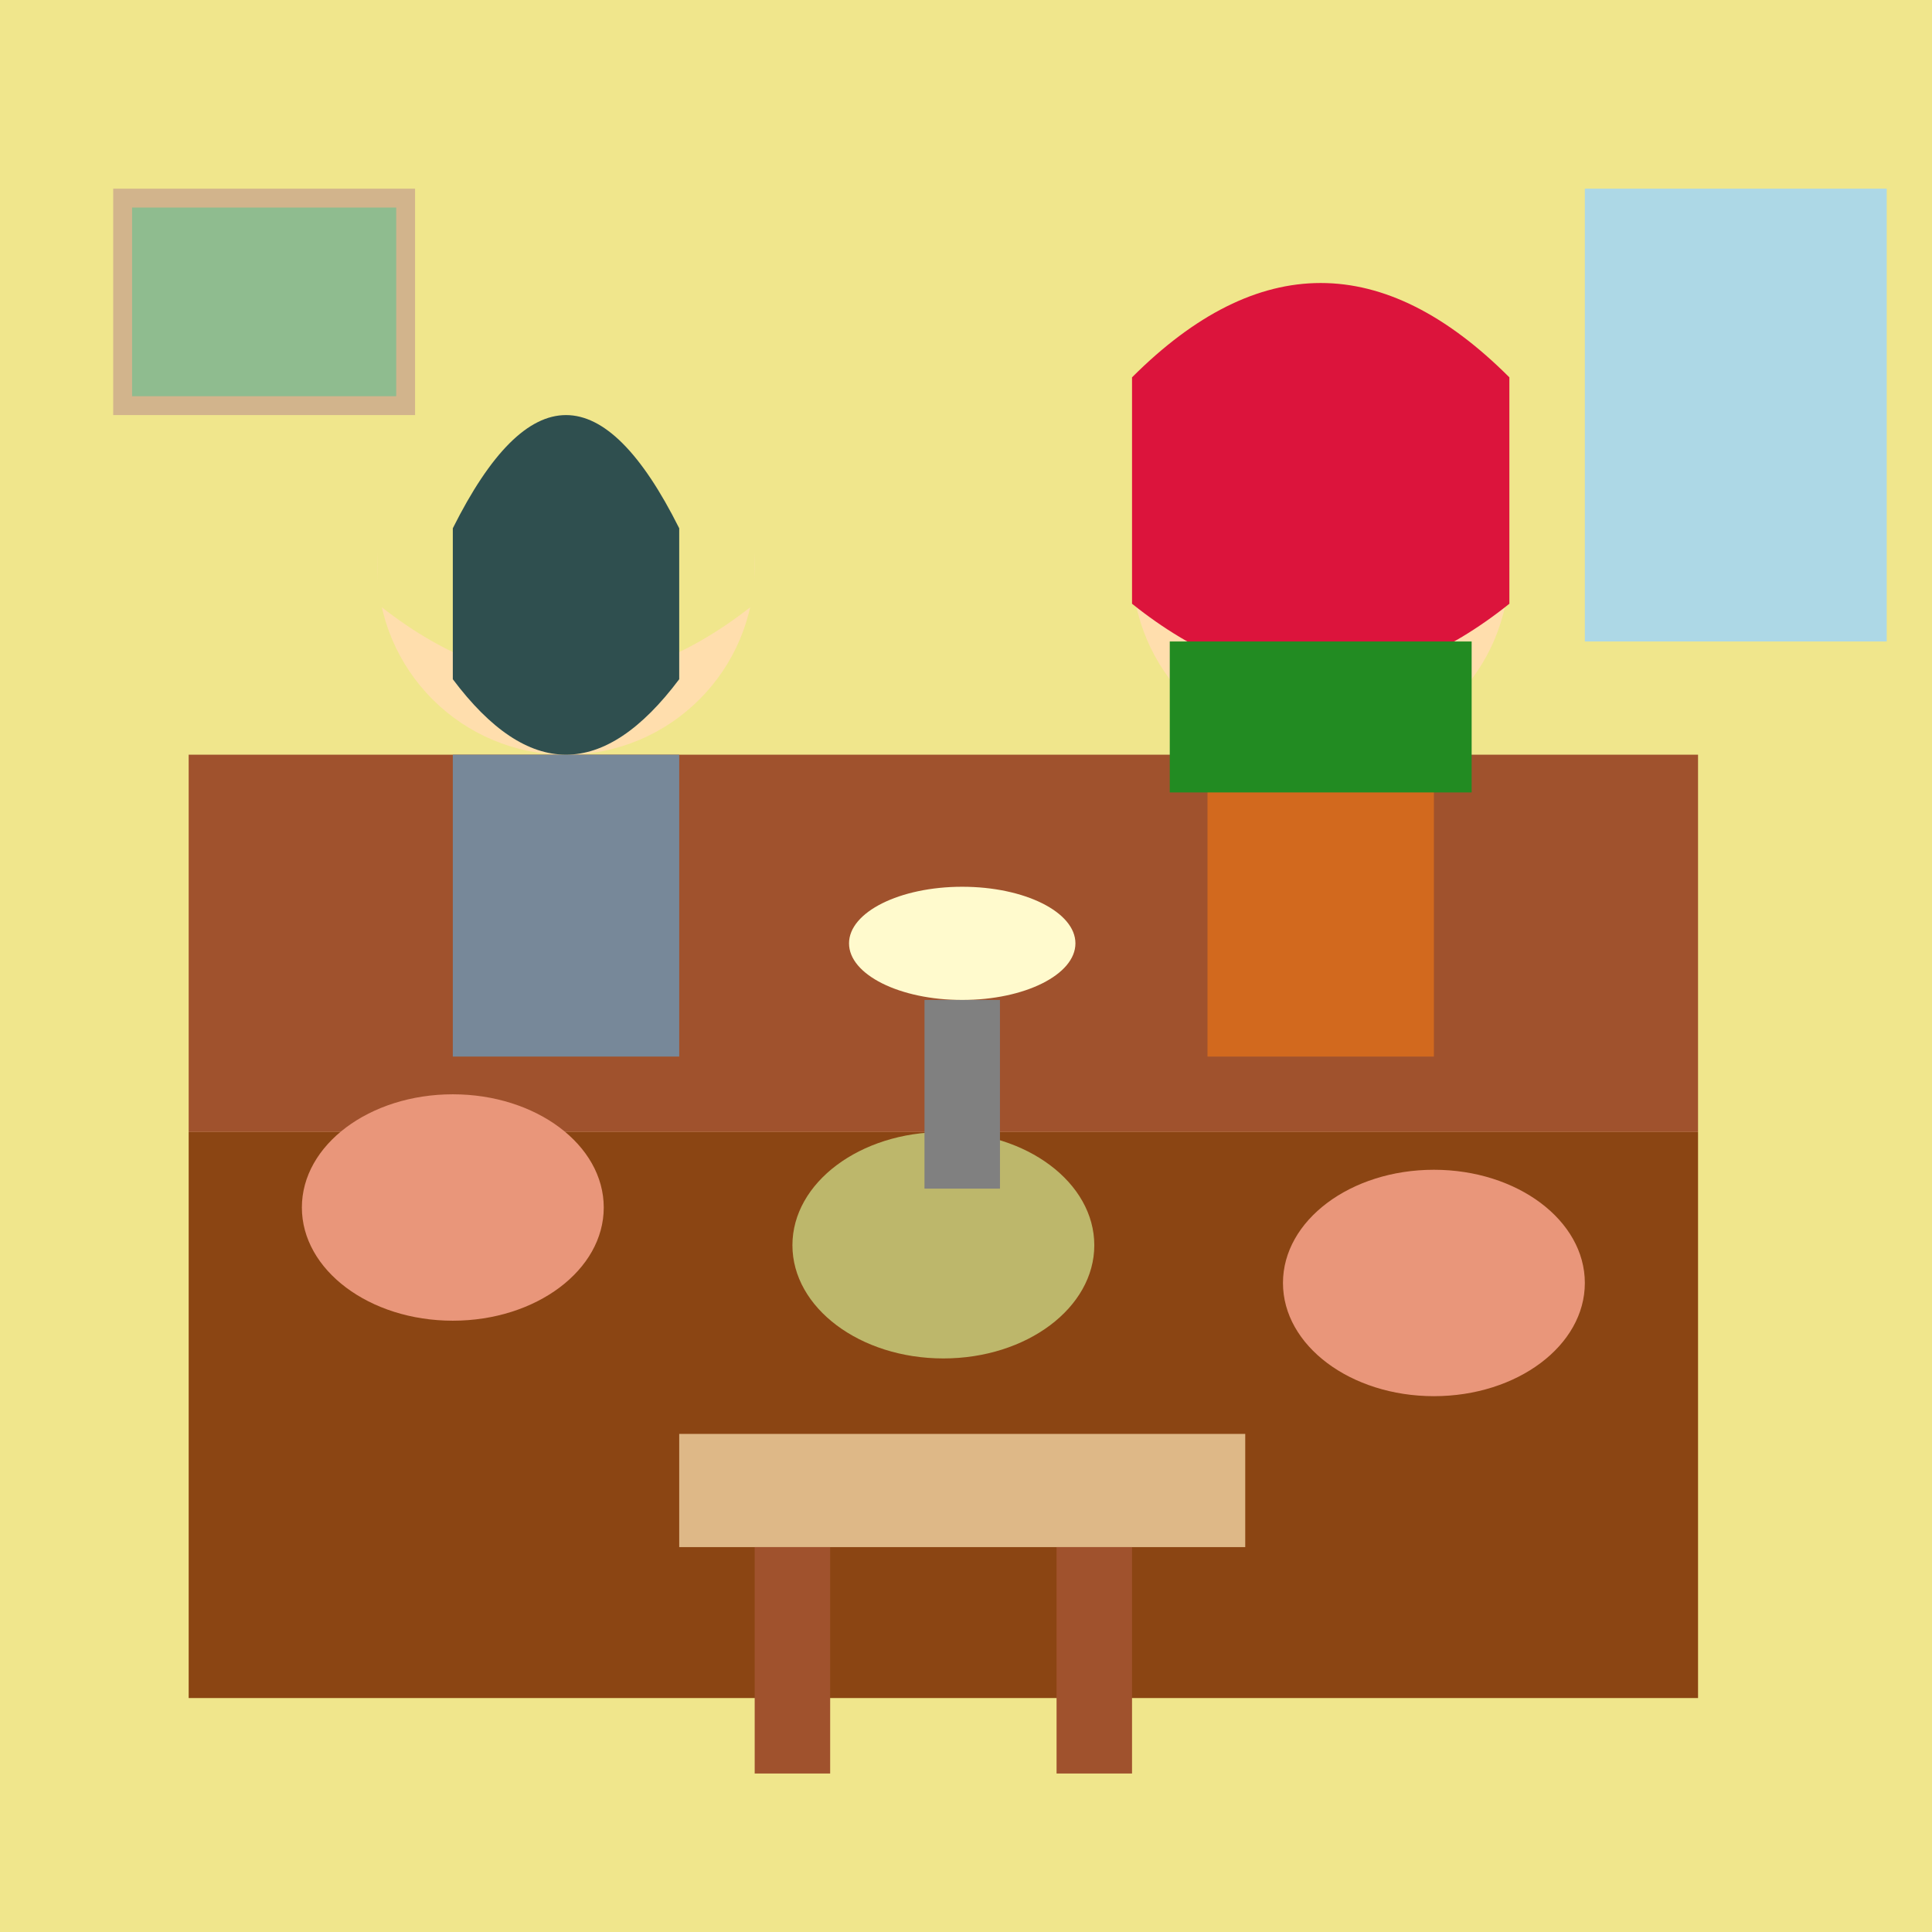
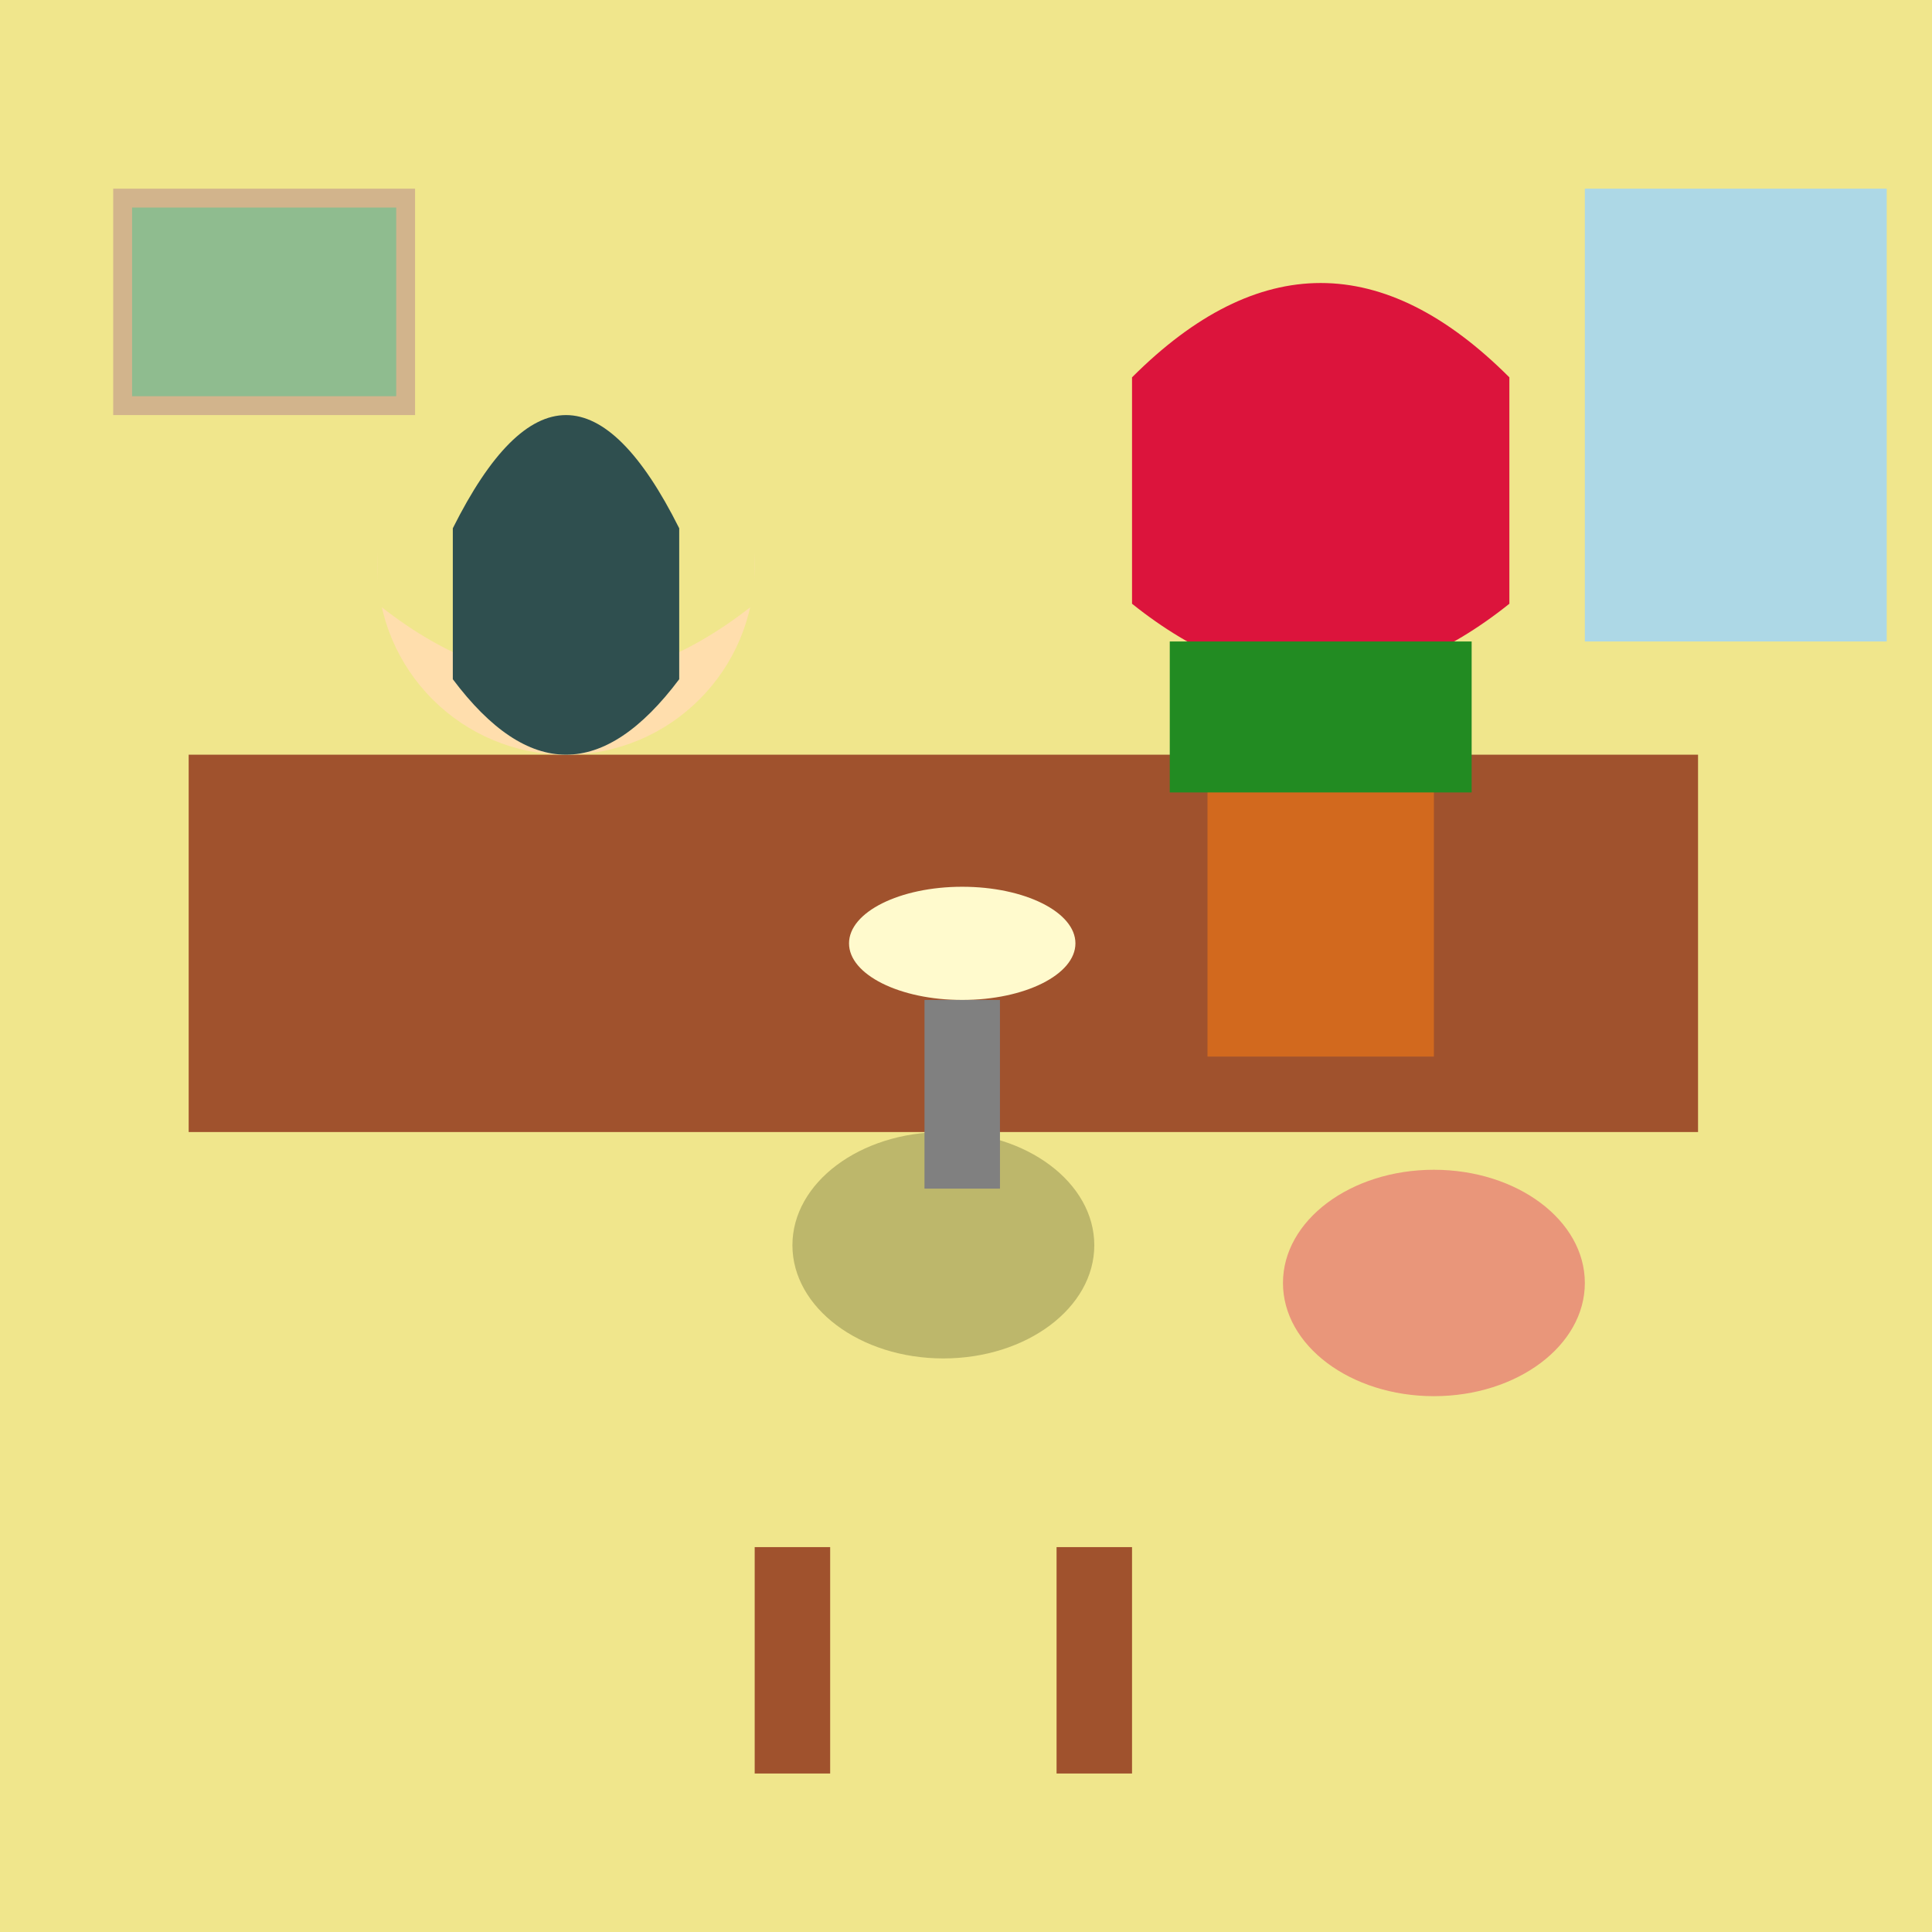
<svg xmlns="http://www.w3.org/2000/svg" viewBox="0 0 512 512">
  <title>Living Room Ladies</title>
  <desc>Two friends chilling in the living room. One is a bit cold, while the other is ready for winter!</desc>
  <rect id="background" class="background" width="512" height="512" fill="#F0E68C" />
-   <rect id="couch-base" class="couch" x="50" y="300" width="400" height="150" fill="#8B4513" />
  <rect id="couch-back" class="couch" x="50" y="200" width="400" height="100" fill="#A0522D" />
-   <ellipse id="pillow1" class="pillow" cx="120" cy="320" rx="40" ry="30" fill="#E9967A" />
  <ellipse id="pillow2" class="pillow" cx="250" cy="330" rx="40" ry="30" fill="#BDB76B" />
  <ellipse id="pillow3" class="pillow" cx="380" cy="340" rx="40" ry="30" fill="#E9967A" />
  <circle id="blonde-head" class="head" cx="150" cy="150" r="50" fill="#FFDEAD" />
  <path id="blonde-hair" class="hair" d="M100 100 Q150 50 200 100 L200 160 Q150 200 100 160 Z" fill="#F0E68C" />
-   <rect id="blonde-body" class="body" x="120" y="200" width="60" height="80" fill="#778899" />
  <path id="blonde-scarf" class="scarf" d="M120 140 Q150 80 180 140 L180 180 Q150 220 120 180 Z" fill="#2F4F4F">
    <animate attributeName="fill" values="#2F4F4F;#000000;#2F4F4F" dur="5s" repeatCount="indefinite" />
  </path>
-   <circle id="redhead-head" class="head" cx="350" cy="150" r="50" fill="#FFDEAD" />
  <path id="redhead-hair" class="hair" d="M300 100 Q350 50 400 100 L400 160 Q350 200 300 160 Z" fill="#DC143C" />
  <rect id="redhead-body" class="body" x="320" y="200" width="60" height="80" fill="#D2691E" />
  <rect id="redhead-scarf" class="scarf" x="310" y="170" width="80" height="40" fill="#228B22">
    <animate attributeName="fill" values="#228B22;#006400;#228B22" dur="5s" repeatCount="indefinite" />
  </rect>
-   <rect id="table-top" class="table" x="180" y="380" width="150" height="30" fill="#DEB887" />
  <rect id="table-leg1" class="table" x="200" y="410" width="20" height="60" fill="#A0522D" />
  <rect id="table-leg2" class="table" x="280" y="410" width="20" height="60" fill="#A0522D" />
  <ellipse id="lamp-shade" class="lamp" cx="255" cy="250" rx="30" ry="15" fill="#FFFACD" />
  <rect id="lamp-base" class="lamp" x="245" y="265" width="20" height="50" fill="#808080" />
  <rect id="window-frame" class="window" x="420" y="50" width="80" height="120" fill="#ADD8E6" />
  <animate attributeName="x" values="420;415;420" dur="5s" repeatCount="indefinite" />
  <rect id="painting-frame" class="painting" x="30" y="50" width="80" height="60" fill="#D2B48C" />
  <rect id="painting-inside" class="painting" x="35" y="55" width="70" height="50" fill="#8FBC8F">
    <animate attributeName="fill" values="#8FBC8F;#3CB371;#8FBC8F" dur="5s" repeatCount="indefinite" />
  </rect>
</svg>